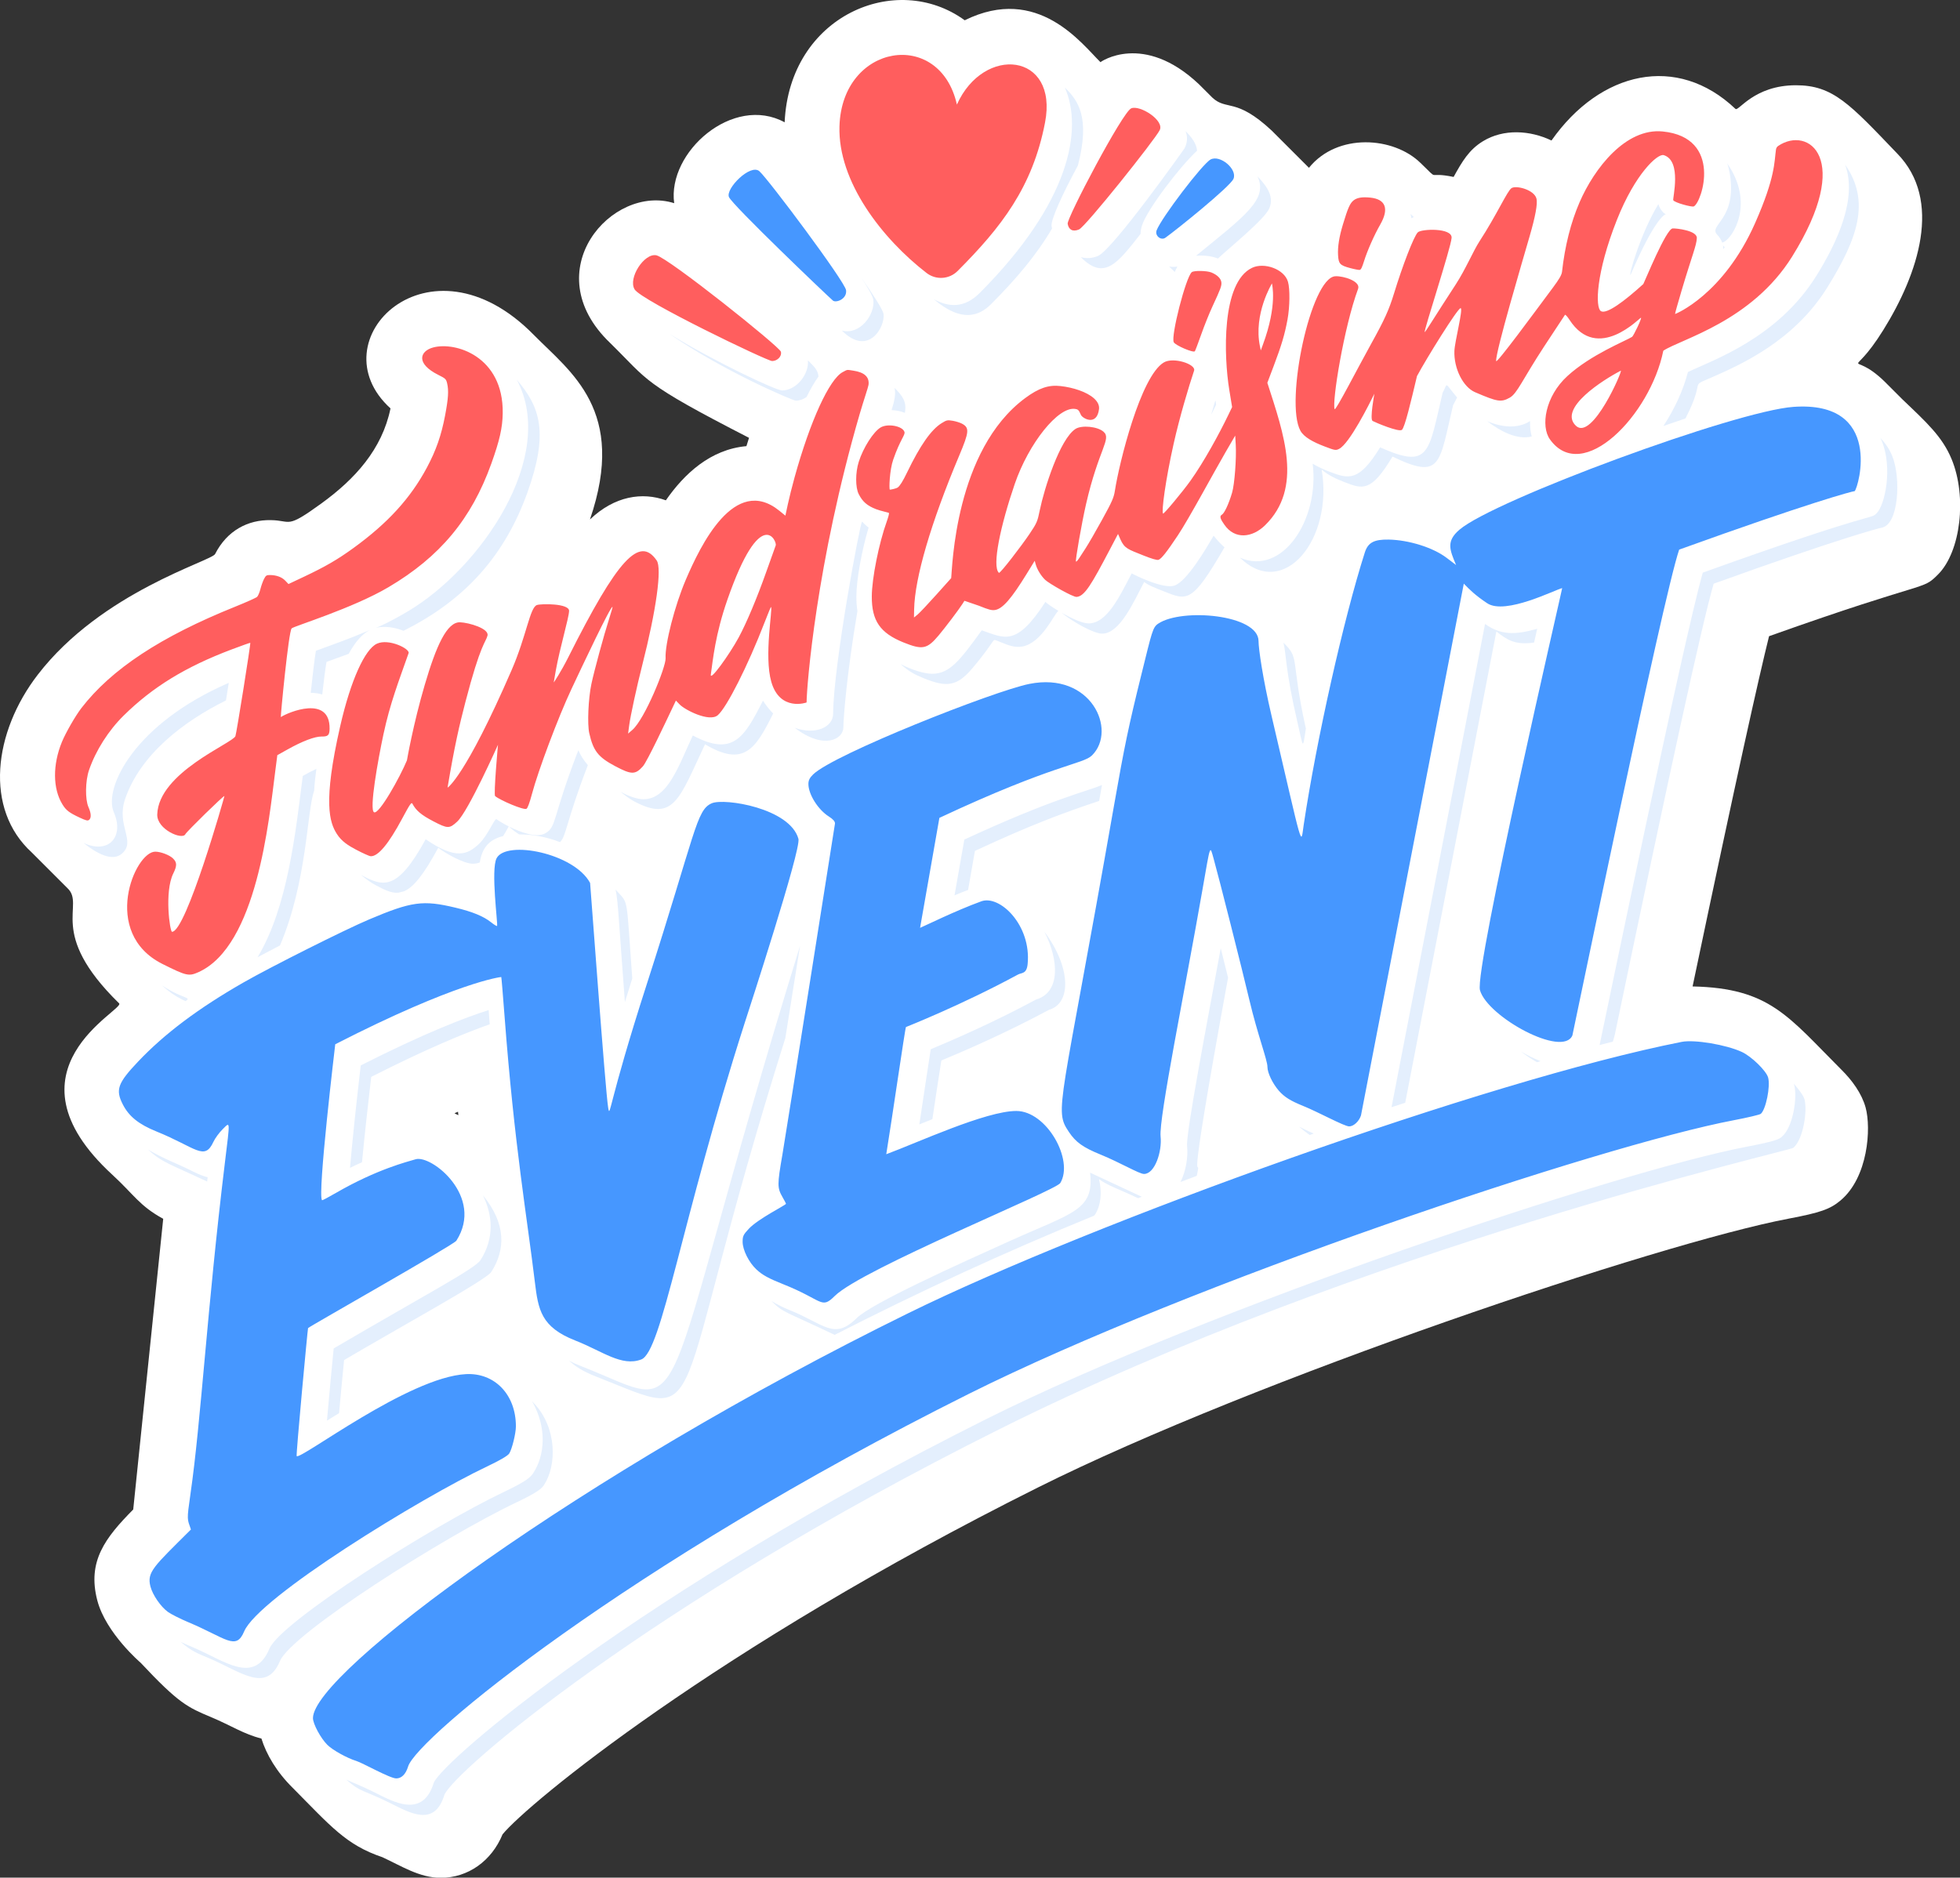
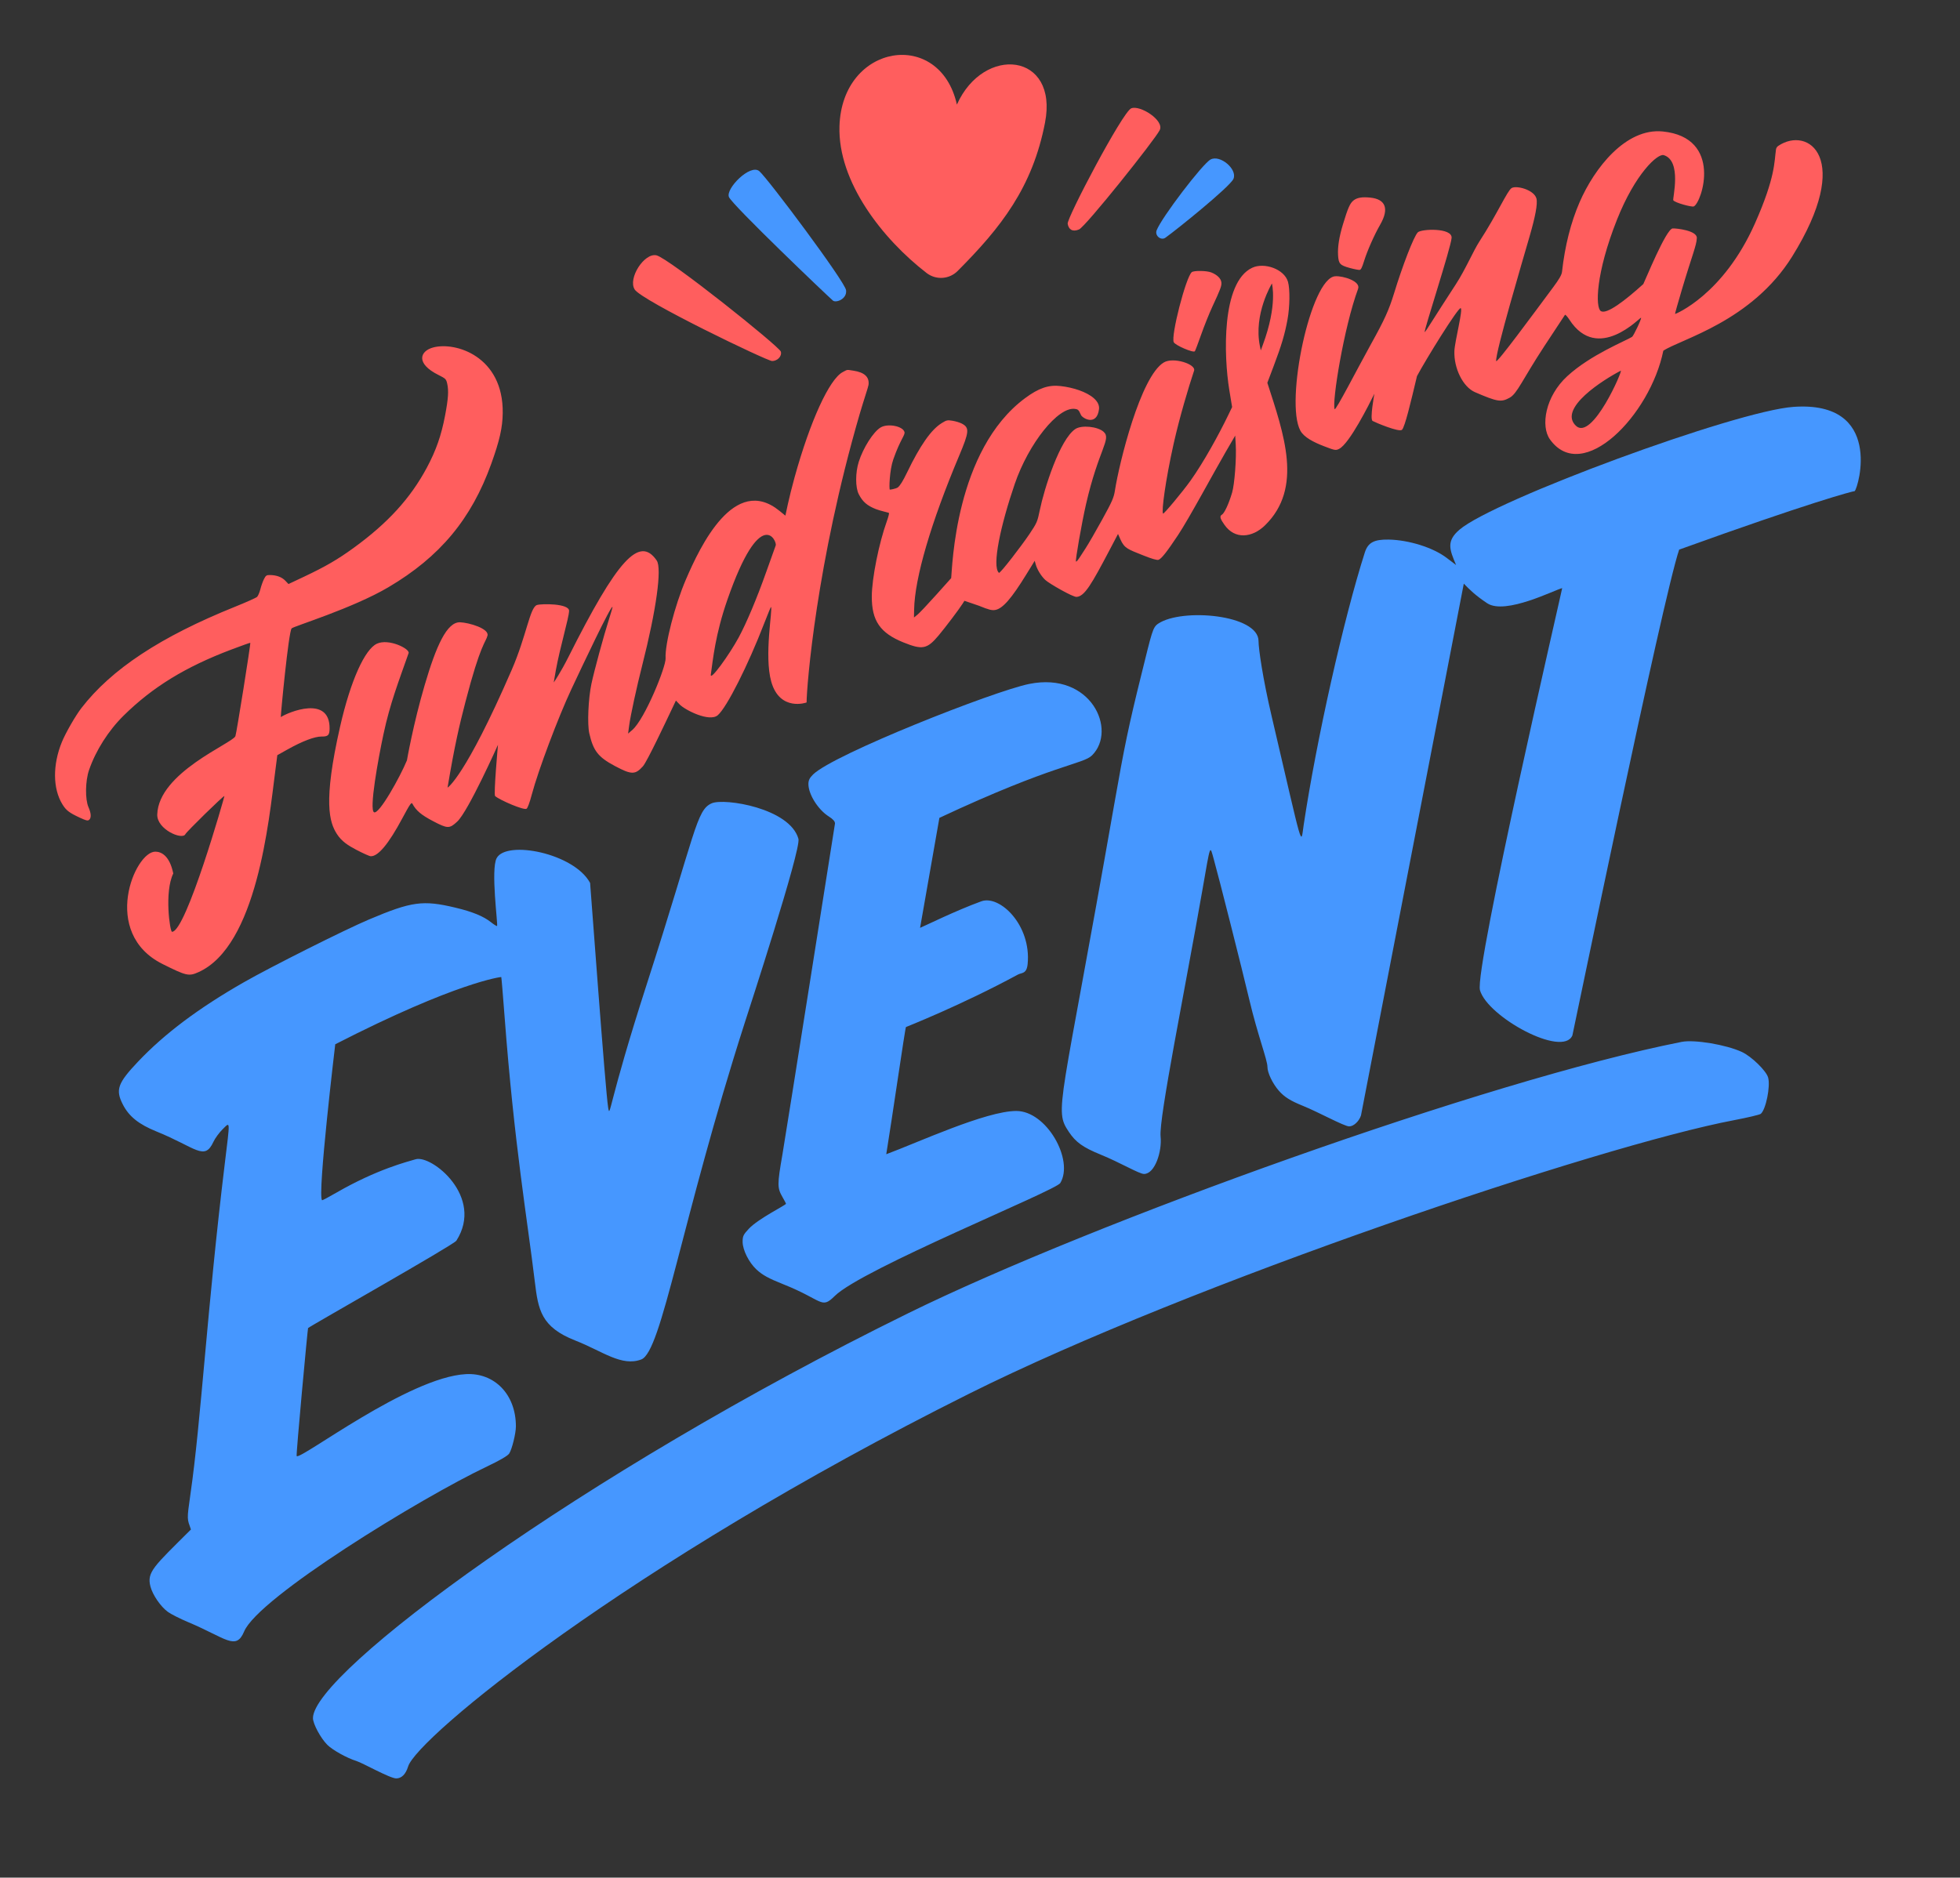
<svg xmlns="http://www.w3.org/2000/svg" height="453.9" preserveAspectRatio="xMidYMid meet" version="1.0" viewBox="0.0 0.0 473.7 453.9" width="473.7" zoomAndPan="magnify">
  <rect x="0.0" y="0.0" width="473.7" height="453.9" fill="#333333" stroke="none" />
  <defs>
    <clipPath id="a">
-       <path d="M 0 0 L 473.738 0 L 473.738 453.949 L 0 453.949 Z M 0 0" />
-     </clipPath>
+       </clipPath>
  </defs>
  <g>
    <g clip-path="url(#a)" id="change1_1">
-       <path d="M 471.668 110.984 C 469.414 105.547 465.652 102.148 459.781 96.543 C 459.781 96.543 455.391 92.156 455.477 92.238 C 446.992 83.977 447.031 92.848 455.168 79.773 C 463.605 66.215 469.586 48.402 458.504 37.09 C 447.047 25.137 443.031 20.609 434.051 20.609 C 423.887 20.609 420.168 27.012 419.438 26.328 C 405.312 12.91 386.754 17.199 374.969 33.965 C 369.801 31.492 363.398 31.078 358.395 34.148 C 355.047 36.199 353.41 38.98 351.312 42.773 C 344.414 41.348 348.215 44.066 343.32 39.398 C 336.805 33.012 323.215 32.062 316.352 40.566 C 316.301 40.523 307.379 31.59 307.34 31.555 C 298.668 23.473 296.492 26.832 293.016 23.609 L 289.785 20.383 C 276.34 7.652 265.918 14.984 265.973 15.035 C 261.504 10.672 250.852 -3.844 233.156 4.902 C 216.586 -7.168 190.773 3.816 189.637 29.566 C 177.141 22.762 161.246 36.801 162.938 49.117 C 147.941 44.391 129.266 65.523 147.473 82.918 C 156.934 92.203 154.859 92.398 181.027 105.844 C 180.82 106.508 180.609 107.148 180.398 107.852 C 171.68 108.629 165.359 114.57 160.926 120.949 C 155.266 118.898 148.555 119.875 142.582 125.578 C 151.617 99.191 137.879 89.98 128.973 80.922 C 103.688 55.191 76.32 82.348 94.379 98.73 C 92.332 108.656 85.777 115.828 77.637 121.73 C 69.031 127.973 70.516 125.805 65.477 125.738 C 59.887 125.617 54.863 128.281 51.984 133.934 C 51.117 135.652 24.617 143.008 9.156 163.07 C -1.598 177.012 -3.859 195.566 7.684 206.086 C 7.742 206.141 16.23 214.641 16.289 214.691 C 20.762 218.859 11.172 225.344 28.789 242.555 C 30.359 244.074 -0.535 258.543 27.148 283.984 C 32.367 288.781 33.703 291.508 39.445 294.637 C 39.441 294.691 32.203 364.852 32.199 364.906 C 25.445 371.75 21.035 377.418 23.523 386.914 C 25.598 394.816 34.027 401.996 33.977 401.945 C 43.238 411.832 45.344 412.727 51.121 415.152 C 55.914 417.164 58.965 419.242 63.18 420.277 C 64.383 424.156 66.898 428.422 70.766 432.223 C 79.961 441.496 83.633 445.996 92.402 448.961 C 96.898 451.02 101.348 453.949 106.523 453.949 C 113.125 453.949 118.82 449.879 121.465 443.43 C 127.656 435.93 172.672 398.668 250.801 359.613 C 303.312 333.363 401.059 300.527 432.293 294.598 C 439.957 293.145 442.301 292.32 444.816 290.211 C 451.469 284.656 452.285 272.789 450.879 267.703 C 449.949 264.352 447.656 261.184 445.039 258.594 C 432.121 245.676 427.727 238.867 409.07 238.465 C 419.82 187.211 425.07 163.777 427.551 153.797 C 466.762 139.82 464.344 142.922 468.391 138.871 C 473.879 133.383 475.441 120.09 471.668 110.984 Z M 110.781 269.59 C 109.699 268.984 109.508 269.301 110.695 268.754 C 110.723 269.031 110.754 269.316 110.781 269.59" fill="#fff" />
-     </g>
+       </g>
    <g id="change2_1">
-       <path d="M 149.965 191.402 C 151.996 192.512 153.969 193.207 155.52 193.207 C 161.52 193.207 164.102 184.828 167.445 177.797 C 177.109 182.93 179.824 178.402 184.395 169.375 C 185.16 170.578 185.996 171.609 186.863 172.488 C 182.602 181.055 179.82 185.52 170.395 179.93 C 164.203 192.98 162.922 198.867 153.27 193.723 C 152.27 193.188 151.125 192.355 149.965 191.402 Z M 152.809 236.543 C 151.336 216.586 151.961 218.59 149.199 215.516 C 149.051 215.348 148.91 215.199 148.766 215.035 C 149.41 217.762 149.613 223.871 151.027 242.246 C 151.648 240.27 152.238 238.375 152.809 236.543 Z M 227.508 256.363 C 232.465 254.32 242.91 249.828 253.516 244.121 C 259.203 242.477 258.605 233.41 252.398 225.227 C 255.898 231.941 256.363 239.895 250.422 241.617 C 240.242 247.113 230.078 251.516 224.945 253.645 C 224.379 257.18 223.199 265.148 222.191 271.812 C 223.289 271.371 224.336 270.953 225.344 270.551 C 226.047 265.879 227.051 259.156 227.508 256.363 Z M 215.48 99.141 C 216.863 99.207 217.859 99.445 218.684 99.82 C 219.215 97.148 218.113 95.688 216.199 93.766 C 216.52 95.195 216.223 96.797 215.48 99.141 Z M 192.332 96.859 C 193.227 96.859 194.109 96.555 194.926 95.984 C 195.82 94.148 196.781 92.473 197.812 91.031 C 197.734 89.598 196.742 88.605 195.965 87.82 C 195.73 87.582 195.488 87.344 195.254 87.102 C 195.574 90.453 192.477 94.387 189 94.387 C 187.586 94.387 172.949 87.582 161.703 80.652 C 174.77 89.707 191.668 96.859 192.332 96.859 Z M 369.785 101.789 C 366.852 103.711 362.902 103.324 359.414 101.801 C 362.773 104.371 366.715 106.379 370.199 105.516 C 369.906 104.48 369.75 103.27 369.785 101.789 Z M 283.785 141.582 C 281.117 142.422 274.297 139.07 273.512 138.609 C 270.598 144.137 267.586 150.703 263.074 150.703 C 261.602 150.703 258.914 149.461 256.605 148.148 C 259.098 150.211 264.273 153.18 266.363 153.18 C 270.621 153.18 273.891 145.703 276.523 140.695 C 277.727 141.605 279.344 142.172 281.211 142.926 C 286.965 145.238 288.094 145.883 295.941 132.312 C 295.059 131.523 294.18 130.598 293.309 129.496 C 291.676 132.309 286.875 140.613 283.785 141.582 Z M 292.711 100.285 C 293.465 98.777 293.059 99.625 293.91 97.852 C 293.699 96.559 294 95.848 292.711 100.285 Z M 252.656 145.504 C 245.582 156.484 242.73 154.23 237.273 152.371 C 231.844 159.895 229.441 162.879 225.258 162.879 C 223.484 162.879 220.441 161.996 217.652 160.539 C 219.594 162.258 220.965 163.035 223.293 163.977 C 228.766 166.191 231.281 165.984 235.055 161.492 C 241.52 153.816 239.352 154.371 241.527 155.109 C 243.715 156 245.273 156.641 247.145 156.281 C 251.844 155.371 254.809 148.348 255.793 147.672 C 254.348 146.805 253.148 145.969 252.656 145.504 Z M 315.609 176.129 C 311.816 159.055 314.277 159.312 310.184 155.359 C 310.848 157.777 310.594 161.875 313.629 174.863 C 315.008 180.766 314.801 181.488 315.609 176.129 Z M 333.551 108.145 C 328.445 116.488 325.98 115.82 321.363 114.051 C 320.047 113.543 318.586 112.914 317.254 112.094 C 318.934 125.777 309.809 139.316 299.672 134.801 C 299.77 134.898 299.828 134.957 299.828 134.957 C 310.309 144.996 322.27 130.344 319.426 113.512 C 321.016 114.918 323.152 115.867 325.004 116.578 C 329.297 118.227 331.379 119.055 336.539 110.379 C 348.398 116.078 347.797 112.238 351.184 97.973 C 351.66 97.094 351.949 96.477 352.164 96.094 C 348.93 92.309 350.039 92.438 348.66 94.949 C 345.215 109.477 345.609 113.527 333.551 108.145 Z M 286.301 35.828 C 286.191 36.043 268.953 60.34 265.379 61.867 C 264.039 62.438 262.605 62.555 261.207 62.152 C 266.879 67.895 270.055 63.695 275.66 56.535 C 275.664 55.934 275.762 55.285 275.98 54.582 C 277.184 50.66 285.266 40.148 289.309 36.438 C 289.168 34.711 288.012 33.184 286.547 31.711 C 287.02 33 287.035 34.367 286.301 35.828 Z M 208.348 126.09 C 207.914 126.09 201.422 160.781 201.355 172.523 C 201.355 175.879 196.918 177.723 192.07 175.934 C 199.199 181.395 203.828 178.648 203.828 175.852 C 203.84 173.574 204.645 162.949 207.227 147.723 C 207.059 146.68 206.969 145.516 206.973 144.176 C 206.984 140.117 208.27 133.094 209.926 127.531 C 208.953 126.793 209.016 126.715 208.348 126.09 Z M 39.133 238.203 C 40.844 239.754 42.238 240.738 44.031 241.633 C 44.352 241.793 44.617 241.914 44.84 242.02 C 46.422 240.949 44.332 241.629 39.133 238.203 Z M 20.184 203.77 C 23.504 206.43 27.137 208.289 29.391 206.422 C 33.062 203.363 27.988 199.688 30.254 193.105 C 33.949 182.371 44.348 174.398 54.609 169.328 C 54.832 167.953 55.066 166.504 55.293 165.074 C 32.395 175 25.047 190.484 27.484 196.305 C 30.094 202.219 26.328 206.609 20.184 203.77 Z M 438.996 66.66 C 429.574 81.801 413.895 87.062 407.945 89.938 C 406.805 94.359 404.695 98.918 402.012 102.984 C 403.77 102.391 405.555 101.773 407.352 101.156 C 412.492 91.148 407.914 93.77 413.75 91.207 C 420.664 88.164 433.531 82.496 441.598 69.539 C 448.953 57.719 452.152 48.68 445.93 39.801 C 448.934 47.93 444.09 58.477 438.996 66.66 Z M 50.184 284.582 C 48.73 284.258 47.238 283.512 45.359 282.566 C 43.258 281.508 39.504 280.109 35.758 277.898 C 39.254 281.078 40.871 281.301 50.066 285.633 C 50.121 285.121 50.16 284.762 50.184 284.582 Z M 282.555 64.43 C 283.074 64.945 283.551 65.402 283.926 65.746 C 284.141 65.27 284.352 64.816 284.555 64.438 C 283.785 64.559 283.129 64.535 282.555 64.43 Z M 230.691 216.449 C 231.887 215.945 232.965 215.508 233.969 215.141 L 235.625 205.699 C 249.301 199.344 256.812 196.578 265.645 193.617 C 265.871 192.355 266.098 191.074 266.332 189.766 C 262.309 191.457 254.469 193.035 233.062 202.961 Z M 118.094 244.176 C 112.473 245.969 102.629 249.73 87.184 257.555 C 86.023 267.492 85.125 276.141 84.59 282.328 C 85.609 281.824 86.562 281.379 87.492 280.961 C 88.039 275.238 88.793 268.191 89.715 260.328 C 103.168 253.496 112.41 249.715 118.359 247.617 C 118.273 246.496 118.184 245.355 118.094 244.176 Z M 125.551 201.711 C 128.754 201.711 132.098 202.309 135.34 203.578 C 136.855 202.211 136.762 198.801 142.074 184.969 C 141.059 183.758 140.246 182.523 139.777 181.355 C 133.348 197.98 134.609 199.789 131.816 201.426 C 129.715 202.656 125.773 201.195 123 199.801 C 123.93 200.672 124.781 201.285 125.484 201.711 C 125.508 201.711 125.527 201.711 125.551 201.711 Z M 83.164 328.785 C 96.402 320.973 117.527 309.395 118.734 307.496 C 122.168 302.117 122.371 295.836 116.711 288.957 C 119.051 293.699 119.555 299.262 116.129 304.625 C 114.812 306.695 102.75 313.02 80.645 325.973 C 80.301 329.34 79.594 336.91 79.016 343.441 C 80.016 342.812 80.984 342.211 81.945 341.617 C 82.43 336.293 82.918 331.145 83.164 328.785 Z M 341.105 52.754 C 341.289 52.652 341.488 52.566 341.691 52.48 C 341.516 52.305 341.367 52.156 341.344 52.137 C 341.188 51.992 341.047 51.855 340.898 51.715 C 341 52.059 341.07 52.406 341.105 52.754 Z M 289.078 61.82 C 290.953 61.703 292.754 61.859 294.363 62.5 C 296.711 60.223 305.637 53.07 306.777 50.359 C 307.891 47.711 306.523 45.352 303.914 42.633 C 306.535 48.176 300.961 52.121 289.078 61.82 Z M 418.055 41.949 C 419.91 53.09 412.789 54.41 415.004 56.719 C 415.574 57.316 415.977 57.953 416.223 58.656 C 416.324 58.629 416.441 58.59 416.578 58.531 C 418.812 57.508 424.16 49.141 417.438 39.508 C 417.723 40.305 417.914 41.109 418.055 41.949 Z M 211.062 72.457 C 211.539 76.035 207.816 81.082 203.469 79.914 C 209.867 86.332 213.961 79.023 213.539 75.902 C 213.414 74.961 211.246 71.516 208.133 67.074 C 209.824 69.645 210.949 71.613 211.062 72.457 Z M 236.777 70.824 C 233.047 74.57 229.281 74.289 225.684 72.328 C 229.602 75.633 234.707 78.359 239.504 73.547 C 245.547 67.484 250.48 61.703 254.273 55.215 C 254.23 55.047 254.176 54.887 254.148 54.703 C 253.902 53.145 256.883 46.715 260.508 40.02 C 263.523 28.426 260.613 24.32 257.359 21.172 C 261.781 31.254 258.633 48.914 236.777 70.824 Z M 433.52 261.938 C 433.547 262.02 433.586 262.102 433.609 262.184 C 434.469 265.281 433.344 272.547 430.629 274.812 C 430.012 275.332 429.422 275.824 422.441 277.152 C 390.723 283.172 291.605 316.441 238.461 343.004 C 154.648 384.902 107.34 425.348 104.852 430.922 C 102.184 439.73 95.02 435.535 90.496 433.285 C 87.082 431.586 85.242 430.949 83.699 430.219 C 87.273 433.383 87.594 432.555 94.215 435.848 C 99.133 438.293 105.02 441.73 107.391 433.926 C 109.461 428.508 155.91 388.305 241.41 345.566 C 329.438 301.566 432.551 278.207 433.41 277.484 C 435.812 275.48 436.879 268.508 436.113 265.746 C 435.883 264.922 434.883 263.527 433.52 261.938 Z M 394.094 66.414 C 399.863 52.988 402.293 51.836 402.629 51.762 C 402.488 51.754 401.988 51.602 401.227 50.359 C 401.016 50.012 400.891 49.676 400.805 49.34 C 396.543 56.277 393.469 66.977 394.094 66.414 Z M 98.48 147.844 C 94.023 150.477 91.691 151.465 90.84 151.77 C 91.793 151.543 94.398 151.199 97.5 152.496 C 113.102 144.746 122.262 133.555 127.461 119.078 C 132.602 104.77 130.633 98.453 124.906 91.805 C 134.758 110.289 116.223 137.367 98.48 147.844 Z M 457.316 110.23 C 456.668 108.66 455.879 107.438 454.453 105.848 C 454.562 106.082 454.676 106.312 454.781 106.566 C 457.484 113.102 455.562 122.059 453.57 124.055 C 451.895 125.727 454.48 122.98 411.535 138.434 C 406.738 155.27 387.984 246.141 386.598 252.637 C 387.688 252.355 388.754 252.078 389.797 251.805 C 389.91 251.375 390.145 250.754 390.32 249.902 C 403.449 186.898 411.461 150.344 414.164 141.105 C 445.34 129.879 454.047 127.73 454.645 127.59 C 458.961 127.027 459.461 115.402 457.316 110.23 Z M 131.492 358.969 C 134.59 354.223 134.633 345.164 129.066 339.246 C 128.906 339.07 128.75 338.91 128.59 338.738 C 132.301 345.273 131.625 351.902 128.883 356.105 C 128.27 357.047 127.324 358.035 121.969 360.578 C 104.195 369.023 67.812 392.109 65.129 398.531 C 61.406 407.438 54.145 401.383 46.746 398.281 C 45.484 397.75 44.492 397.316 43.637 396.891 C 46.398 399.27 47.984 399.801 50.414 400.816 C 58.188 404.082 64.344 409.484 67.668 401.531 C 70.41 394.965 107.055 371.629 124.934 363.133 C 130.078 360.691 130.973 359.766 131.492 358.969 Z M 416.418 59.34 C 416.473 59.629 416.504 59.934 416.5 60.254 C 416.609 60.09 416.711 59.91 416.82 59.742 C 416.668 59.586 416.531 59.449 416.418 59.34 Z M 76.344 157.316 C 75.992 159.488 75.508 163.629 75.098 167.488 C 76.168 167.492 77.09 167.645 77.883 167.883 C 78.246 164.648 78.629 161.594 78.91 160.012 C 79.344 159.852 82.262 158.797 84.277 158.059 C 85.75 155.367 87.445 153.273 89.383 152.316 C 84.43 154.43 80.117 155.941 76.344 157.316 Z M 371.453 256.777 C 371.738 256.699 372.023 256.613 372.309 256.531 C 370.492 255.781 368.961 255.012 367.586 254.203 C 368.754 255.102 370.016 255.941 371.453 256.777 Z M 189.805 250.938 C 190.812 244.664 191.988 237.301 193.359 228.625 C 156.582 347.934 168.867 341.379 140.387 330.23 C 139.277 329.793 138.348 329.371 137.523 328.941 C 139.191 330.426 140.895 331.527 144.035 332.762 C 172.746 344.012 160.152 345.219 189.805 250.938 Z M 87.254 211.516 C 88.461 212.516 89.656 213.383 90.715 213.945 C 92.816 215.055 94.516 215.945 96.234 215.809 C 96.695 215.691 97.148 215.582 97.59 215.484 C 99.848 214.559 102.324 211.605 105.922 204.938 C 107.484 206.172 112.004 208.797 114.262 208.797 C 115.027 208.797 115.57 208.652 115.957 208.484 C 116.484 205.219 117.992 202.988 121.598 202.117 C 121.93 201.59 122.387 200.836 122.953 199.777 C 121.5 199.043 120.371 198.332 120.016 198.047 C 119.555 197.676 117.93 201.992 115.723 204.043 C 113.008 206.559 110.266 207.961 102.879 202.883 C 95.918 215.672 92.512 214.289 87.254 211.516 Z M 75.926 191.156 C 76.02 189.426 76.215 187.652 76.469 185.852 C 75.047 186.523 74.242 186.984 73.172 187.586 C 71.469 200.965 69.562 219.293 62.254 231.402 C 64.145 230.406 65.941 229.457 67.668 228.555 C 74.277 213.016 74.125 196.223 75.926 191.156 Z M 264.727 293.5 C 266.09 291.246 266.367 288.238 265.609 285.059 C 268.094 286.809 270.039 287.258 275.051 289.656 C 275.352 289.543 275.648 289.422 275.949 289.309 C 275.895 289.281 263.508 283.508 263.457 283.48 C 264.477 292.582 259.348 293.102 244.113 299.973 C 231.605 305.613 210.672 315.055 207.047 318.641 C 201.543 324.102 199.176 320.02 190.668 316.637 C 189.297 316.09 187.855 315.363 186.438 314.508 C 189.449 317.488 189.352 316.777 201.719 322.699 C 221.582 312.547 242.727 302.723 264.402 293.898 C 264.535 293.762 264.648 293.629 264.727 293.5 Z M 361.648 152.66 C 364.332 154.723 366.082 155.973 370.762 155.336 C 371.012 154.234 371.258 153.133 371.516 152.008 C 366.316 153.457 362.844 153.633 358.91 150.836 C 354.629 173.082 340.434 246.453 336.309 267.664 C 337.414 267.301 338.516 266.941 339.617 266.582 C 344.633 240.703 357.938 171.91 361.648 152.66 Z M 313.965 272.355 C 314.906 273.164 315.789 273.871 316.535 274.383 C 316.859 274.27 317.184 274.152 317.504 274.039 C 316.203 273.457 315.035 272.906 313.965 272.355 Z M 289.242 284.258 C 290.855 276.598 285.539 297.957 296.805 236.344 C 296.254 234.125 295.672 231.77 295.031 229.23 C 291.824 246.812 286.629 273.688 286.895 277.039 C 287.164 279.594 286.664 283.016 285.309 285.73 C 286.613 285.238 287.934 284.746 289.242 284.258" fill="#e4effd" />
-     </g>
+       </g>
    <g id="change3_1">
      <path d="M 279.539 55.676 C 280.754 52.555 290.602 39.637 292.57 38.562 C 294.84 37.328 299.098 40.875 298.113 43.227 C 297.32 45.109 284.344 55.559 281.664 57.465 C 280.59 58.234 279.039 56.965 279.539 55.676 Z M 201.32 72.68 C 202.105 73.277 204.762 72.262 204.48 70.152 C 204.195 68.047 185.699 43.309 183.531 41.395 C 181.367 39.484 175.285 45.637 176.18 47.645 C 177.07 49.648 199.766 71.332 201.32 72.68 Z M 433.488 98.355 C 419.496 99.324 361.039 120.906 352.727 128.051 C 349.504 130.824 350.32 132.828 351.914 136.594 L 349.582 134.824 C 346.32 132.355 340.449 130.52 335.578 130.441 C 332.062 130.387 330.621 131.172 329.859 133.547 C 324.746 149.535 318.184 178.773 315.082 199.406 C 314.328 204.43 315.133 206.449 307.309 173.023 C 305.211 164.059 304.168 156.859 304.168 154.977 C 304.168 148.555 285.645 146.938 279.938 150.75 C 278.57 151.66 278.434 152.66 275.859 163.043 C 272.824 175.273 271.738 180.465 269.281 194.5 C 256.289 268.637 254.66 268.145 258.34 273.648 C 259.996 276.129 261.742 277.375 265.969 279.102 C 270.828 281.086 275.324 283.797 276.488 283.797 C 279.121 283.797 280.879 278.363 280.496 274.73 C 280.043 270.391 286.371 239.348 290.574 215.301 C 292.613 203.633 292.379 204.277 293.344 207.691 C 294.5 211.785 300.234 234.445 301.941 241.684 C 303.973 250.285 306.32 256.234 306.32 257.922 C 306.32 259.348 307.566 261.945 309.074 263.672 C 310.414 265.195 311.867 266.109 314.945 267.352 C 318.539 268.797 324.887 272.297 326.074 272.297 C 327.148 272.297 328.465 271.078 328.926 269.656 C 328.938 269.629 353.77 141.121 353.777 141.09 C 355.145 142.516 356.617 143.961 359.426 145.828 C 363.844 148.766 375.98 142.48 377.555 142.176 C 377.629 142.16 356.262 234.406 357.688 239.387 C 359.539 245.848 377.684 255.738 380.02 250.312 C 380.125 250.066 401.789 144.734 405.828 132.867 C 437.379 121.477 447.766 118.734 448.246 118.727 C 449.18 117.797 455.199 96.848 433.488 98.355 Z M 263.941 182.59 C 270.047 176.484 263.711 162.316 248.742 165.336 C 240.203 167.059 201.414 182.363 196.492 187.238 C 195.664 188.059 195.379 188.648 195.379 189.527 C 195.379 192.023 197.711 195.738 200.316 197.383 C 201.328 198.023 201.805 198.559 201.805 199.066 C 201.805 199.094 189.844 274.828 189.105 279.062 C 187.828 286.434 187.828 287.145 189.148 289.445 C 189.598 290.223 189.965 290.926 189.965 291 C 189.965 291.309 183.273 294.594 180.984 297.039 C 179.652 298.461 179.48 298.824 179.48 300.203 C 179.48 302.164 180.996 305.195 182.828 306.895 C 184.27 308.234 185.738 309.039 189.355 310.48 C 198.961 314.305 198.422 316.59 201.734 313.305 C 208.348 306.75 255.133 287.844 256.25 285.996 C 259.605 280.453 252.965 268.57 245.621 268.57 C 238.281 268.57 221.68 276.258 214.195 279.027 C 215.562 270.668 218.758 248.484 218.953 248.281 C 218.984 248.254 232.312 243.02 246.02 235.594 C 246.926 235.105 248.121 235.496 248.363 233.059 C 249.289 223.629 241.609 216.27 237.164 217.887 C 230.883 220.172 223.445 223.867 222.367 224.301 L 227.035 197.715 C 254.906 184.645 261.742 184.789 263.941 182.59 Z M 123.07 351.379 C 123.738 350.355 124.684 346.508 124.684 344.816 C 124.684 337.043 119.473 331.828 112.633 332.184 C 98.738 332.898 72.652 352.957 71.699 352.004 C 71.504 351.809 74.359 321.16 74.453 321.055 C 74.844 320.617 109.641 300.961 110.297 299.93 C 117.098 289.273 104.254 279.105 100.445 280.246 C 98.492 280.836 91.16 282.621 81.219 288.363 C 79.426 289.398 77.891 290.211 77.836 290.156 C 76.656 288.977 81.023 252.477 81.023 252.445 C 110.469 237.363 121.121 236.16 121.148 236.188 C 121.195 236.234 121.555 240.535 121.949 245.742 C 124.297 276.762 127.438 294.699 129.258 309.84 C 130.078 316.637 130.742 320.809 139.059 324.07 C 145.629 326.645 150.234 330.445 154.992 328.637 C 159.938 326.75 164.621 295.203 179.988 247.266 C 180.77 244.824 193.672 205.301 192.969 202.785 C 190.891 195.355 175.09 192.883 172.039 194.18 C 168.254 195.789 168.211 201.016 156.301 237.965 C 146.91 267.098 147.484 270.688 146.98 267.73 C 146.316 263.855 142.66 213.527 142.617 213.441 C 138.746 206.246 122.395 203.039 120.031 207.453 C 118.562 210.203 120.387 223.594 120.133 223.844 C 120.051 223.926 119.406 223.535 118.695 222.965 C 116.883 221.512 114.199 220.406 110.105 219.43 C 102.203 217.539 99.52 217.906 89.168 222.285 C 83.312 224.762 65.457 233.723 58.895 237.48 C 47.969 243.73 39.766 249.887 33.371 256.637 C 28.438 261.844 27.867 263.438 29.68 266.984 C 31.156 269.883 33.527 271.789 37.789 273.516 C 47.375 277.398 49.406 280.766 51.586 276.016 C 51.973 275.172 52.996 273.781 53.82 272.973 C 55.676 271.156 55.637 270.535 54.34 281.191 C 50.02 316.691 48.594 343.445 46.035 361.152 C 45.098 367.645 45.242 367.105 46.145 369.746 C 37.168 378.691 35.441 380.016 36.363 383.543 C 36.898 385.574 38.824 388.383 40.562 389.656 C 41.301 390.199 43.539 391.328 45.5 392.152 C 54.594 395.969 57.023 399.137 59 394.402 C 62.438 386.18 101.621 362.152 117.684 354.523 C 120.828 353.027 122.711 351.93 123.07 351.379 Z M 420.984 254.305 C 417.199 252.547 409.527 251.262 406.441 251.867 C 359.387 261.152 264.156 295.516 219.562 317.434 C 139.898 356.586 75.637 404.477 75.637 415.34 C 75.637 416.742 77.5 420.199 79.121 421.816 C 80.391 423.078 83.891 425.02 86.125 425.703 C 87.602 426.152 94.234 429.918 95.766 429.918 C 97.055 429.918 98.066 428.902 98.633 427.043 C 100.715 420.195 151.102 378.473 234.105 336.98 C 287.91 310.09 386.746 276.934 419.059 270.801 C 422.371 270.172 425.289 269.48 425.551 269.262 C 426.781 268.234 427.918 262.621 427.328 260.492 C 426.875 258.855 423.32 255.391 420.984 254.305" fill="#4697ff" />
    </g>
    <g id="change4_1">
-       <path d="M 258.039 54.09 C 257.824 52.711 271.301 27.066 273.398 26.191 C 275.492 25.316 281.473 29.098 280.281 31.465 C 279.094 33.832 262.371 54.793 260.789 55.465 C 259.215 56.141 258.258 55.473 258.039 54.09 Z M 186.605 87.277 C 187.801 87.277 188.996 86.227 188.73 85.027 C 188.465 83.832 161.555 62.336 158.633 61.719 C 155.715 61.098 151.715 67.266 153.383 69.969 C 155.051 72.672 185.406 87.277 186.605 87.277 Z M 202.887 30.504 C 203.508 10.504 227.156 6.805 231.266 25.281 C 237.738 10.812 255.828 12.715 252.57 29.617 C 249.555 45.293 241.938 54.988 231.449 65.504 C 229.422 67.535 226.211 67.75 223.938 65.992 C 213.285 57.762 202.465 43.953 202.887 30.504 Z M 314.289 104.129 C 310.477 97.199 316.777 67.121 322.723 66.781 C 324.68 66.672 328.898 67.996 328.23 69.816 C 324.777 79.18 321.887 97.207 322.559 98.91 C 322.773 99.453 328.219 88.816 331.367 83.148 C 334.605 77.32 335.691 74.922 336.914 70.934 C 338.934 64.328 341.664 57.18 342.66 56.168 C 343.504 55.316 351.02 55.016 350.828 57.512 C 350.637 60.008 344.047 80.039 344.328 80.293 C 344.375 80.336 345.16 79.172 346.086 77.688 C 347.012 76.211 349.605 72.176 351.879 68.68 C 354.152 65.184 356.109 60.59 357.539 58.387 C 361.844 51.77 364.297 46.098 365.332 45.465 C 366.492 44.754 370.789 45.887 371.336 48 C 371.668 49.281 371.023 52.477 369.695 57.082 C 367.922 63.234 361.461 84.992 361.59 87.277 C 361.637 88.07 370.543 75.945 375.297 69.551 C 376.84 67.477 377.426 66.461 377.512 65.715 C 378.215 59.426 379.633 53.809 381.75 48.91 C 385.32 40.648 392.93 30.895 401.844 31.781 C 416.492 33.242 411.309 49.008 409.359 49.902 C 408.895 50.117 404.766 49.004 404.406 48.414 C 404.176 48.039 406.574 38.883 402.105 37.504 C 400.629 37.051 395.207 41.988 390.789 53.129 C 385.66 66.059 385.527 74.395 386.918 75.219 C 388.309 76.047 392.691 72.723 397.164 68.664 C 397.539 67.996 402.664 55.312 404.262 55.219 C 405.078 55.172 410.176 55.711 410.098 57.547 C 410.016 59.387 408.996 61.551 406.41 70.254 C 405.496 73.324 404.789 75.867 404.832 75.906 C 404.871 75.945 416.48 71.32 424.164 53.965 C 429.133 42.742 428.793 39.09 429.227 36.133 C 429.277 35.781 429.473 35.473 429.766 35.273 C 437.023 30.383 447.953 38.195 433.141 62.004 C 423.355 77.73 406.273 81.953 401.996 84.785 C 398.844 100.348 382.473 117.223 374.598 106.219 C 372.316 103.035 373.441 95.832 378.801 90.922 C 384.461 85.73 392.938 82.398 394.445 81.434 C 394.805 81.203 396.812 76.988 396.609 76.809 C 396.414 76.637 386.141 87.828 379.309 77.297 C 378.812 76.531 378.32 75.992 378.227 76.113 C 378.129 76.238 375.906 79.613 373.273 83.633 C 367.883 91.863 366.699 95.117 364.879 96.133 C 362.805 97.289 361.941 97.156 356.48 94.805 C 353.594 93.559 351.344 89.055 351.504 84.836 C 351.594 82.527 353.672 74.609 353.012 74.496 C 352.352 74.383 344.699 86.727 342.461 90.922 C 340.977 97.176 339.535 103.27 338.828 103.906 C 338.121 104.539 332.457 102.156 331.734 101.762 C 331.016 101.367 332.16 95.23 332.164 95.18 C 330.945 97.664 326.137 107.281 323.625 108.52 C 322.816 108.918 322.637 108.887 320.012 107.879 C 317.473 106.906 315.164 105.719 314.289 104.129 Z M 391.711 89.617 C 387.59 91.746 376.43 98.746 380.887 102.941 C 384.836 106.66 392.328 89.297 391.711 89.617 Z M 326.312 64.805 C 327.363 65.09 328.395 65.285 328.621 65.246 C 328.93 65.195 329.191 64.66 329.676 63.105 C 330.445 60.625 332.145 56.785 333.574 54.297 C 335.773 50.461 334.902 48.133 331.133 47.766 C 329.191 47.574 327.984 47.777 327.145 48.438 C 326.277 49.113 325.766 50.27 324.559 54.27 C 323.656 57.262 323.273 59.664 323.387 61.668 C 323.508 63.785 323.836 64.137 326.312 64.805 Z M 292.754 65.863 C 291.637 65.414 288.516 65.375 288.023 65.801 C 286.59 67.047 282.945 81.23 283.676 82.727 C 284.051 83.488 288.441 85.371 288.777 84.91 C 288.887 84.766 289.578 82.938 290.316 80.844 C 291.055 78.75 292.262 75.738 293 74.148 C 295.012 69.82 295.266 69.129 295.188 68.27 C 295.098 67.34 294.188 66.438 292.754 65.863 Z M 247.777 96.23 C 251.055 93.805 253.445 92.992 256.328 93.328 C 257.902 93.508 259.449 93.859 260.82 94.344 C 263.746 95.375 265.848 97.016 265.613 98.91 C 265.086 103.121 261.586 101.137 261.238 100.289 C 260.703 98.992 260.43 98.945 259.84 98.855 C 255.758 98.219 248.613 107.184 245.246 116.996 C 241.84 126.93 239.68 136.895 241.422 138.477 C 241.695 138.723 246.887 131.949 248.797 129.109 C 250.594 126.43 250.734 126.109 251.285 123.402 C 252.363 118.121 256.145 106.188 259.906 103.703 C 261.387 102.723 265.262 103.078 266.723 104.383 C 268.68 106.129 265.527 108.562 262.473 121.898 C 261.43 126.465 259.836 135.551 260.047 135.738 C 260.27 135.938 261.258 134.25 262.371 132.543 C 263.039 131.527 264.828 128.426 266.363 125.637 C 268.801 121.203 269.188 120.324 269.461 118.57 C 270.484 111.969 275.645 90.984 281.273 87.621 C 283.59 86.238 289.109 88.051 288.59 89.605 C 287.281 93.52 285.102 100.797 283.652 107.262 C 281.691 116.02 280.66 123.773 281.094 124.16 C 281.277 124.324 285.797 118.906 287.727 116.199 C 290.992 111.621 294.668 104.863 296.828 100.383 L 297.781 98.406 L 297.102 94.277 C 295.777 86.191 295.137 68.281 302.617 64.738 C 305.527 63.359 310.387 65.031 311.281 68.113 C 311.789 69.863 311.734 74.191 311.164 77.27 C 310.508 80.836 309.719 83.484 307.836 88.465 L 306.297 92.539 C 310.285 104.926 315.008 117.941 305.723 127.004 C 302.664 129.988 298.438 130.516 295.898 126.824 C 295.125 125.699 294.574 124.824 295.305 124.426 C 295.914 124.09 296.984 121.785 297.777 119.098 C 298.375 117.086 298.852 110.773 298.66 107.496 L 298.531 105.301 L 296.23 109.254 C 293.336 114.227 287.445 125.234 284.691 129.387 C 282.004 133.434 280.672 135.117 279.98 135.336 C 279.613 135.453 278.297 135.066 276.262 134.246 C 272.711 132.809 271.77 132.629 270.777 130.371 L 270.207 129.078 L 268.211 132.879 C 263.797 141.266 262.125 144.184 260.184 144.297 C 259.258 144.348 253.512 141.039 252.617 140.191 C 251.617 139.238 250.66 137.68 250.312 136.426 L 250.074 135.566 L 248.113 138.754 C 244.484 144.656 242.367 147.098 240.578 147.445 C 239.734 147.605 239.023 147.426 236.586 146.434 L 233.09 145.238 L 232.598 146.012 C 231.715 147.395 228.453 151.703 226.84 153.625 C 224.062 156.93 222.934 157.152 218.348 155.301 C 212.703 153.016 210.68 150.07 210.699 144.188 C 210.715 139.832 212.41 131.344 214.34 125.988 C 214.688 125.012 214.922 124.113 214.852 124.012 C 214.777 123.902 212.805 123.512 211.719 123.086 C 209.578 122.25 208.484 121.301 207.543 119.457 C 206.715 117.836 206.715 114.258 207.547 111.641 C 208.621 108.238 211.09 104.367 212.844 103.328 C 214.562 102.316 218.145 102.988 218.59 104.41 C 218.828 105.172 217.613 106.117 215.883 111.094 C 214.988 113.66 214.844 118.176 215.055 118.363 C 215.102 118.406 216.543 118.148 216.977 117.836 C 217.508 117.445 218.234 116.277 219.23 114.207 C 222.367 107.695 225.039 103.875 227.562 102.305 C 228.777 101.551 228.961 101.508 230.242 101.719 C 230.992 101.844 232.02 102.16 232.496 102.418 C 234.332 103.406 234.246 104.395 231.832 110.121 C 224.98 126.387 221.078 139.699 220.93 147.312 L 220.891 149.277 L 221.754 148.578 C 222.227 148.195 224.258 146.043 226.25 143.816 L 229.887 139.754 C 230.152 137.414 230.762 108.812 247.777 96.23 Z M 304.5 83.68 L 304.711 84.707 L 305.203 83.375 C 308.828 73.59 307.395 68.633 307.406 68.52 C 307.395 68.574 302.902 75.891 304.5 83.68 Z M 21.52 186.152 C 23.141 181.438 26.215 176.602 29.883 172.988 C 36.891 166.078 44.836 161.211 55.926 157.02 C 58.402 156.082 60.453 155.355 60.492 155.398 C 60.629 155.555 57.141 177.418 56.891 177.973 C 56.098 179.73 38.332 186.762 38.004 196.887 C 37.887 200.516 44.09 203.145 44.797 201.664 C 45.098 201.035 54.07 192.262 54.238 192.434 C 54.289 192.484 44.973 225.301 41.57 225.254 C 41.07 225.246 39.688 215.602 41.879 211.156 C 42.812 209.262 42.793 208.469 41.793 207.504 C 40.953 206.695 38.879 205.902 37.555 205.883 C 32.59 205.812 24.246 225.531 39.289 233.047 C 45.043 235.918 45.633 236.055 47.941 235.023 C 62.098 228.699 64.988 198.316 66.5 186.625 L 67.023 182.559 L 69.426 181.215 C 73.051 179.18 76.078 178.027 77.723 178.051 C 79.285 178.074 79.633 177.734 79.656 176.176 C 79.773 167.938 69.652 172.176 67.867 173.352 C 67.781 173.25 69.738 152.645 70.488 151.906 C 71.035 151.367 85.215 147.074 93.895 141.945 C 106.336 134.598 113.941 125.461 118.742 112.086 C 120.754 106.48 121.449 103.395 121.5 99.875 C 121.691 86.102 110.02 82.547 104.68 84 C 101.477 84.871 100.395 87.867 105.965 90.645 C 107.676 91.496 107.824 91.641 108.066 92.676 C 108.473 94.426 108.355 96.305 107.57 100.445 C 106.652 105.273 105.395 108.871 103.16 113.059 C 99.203 120.453 93.715 126.469 85.43 132.477 C 81.586 135.266 78.645 136.973 73.531 139.391 L 69.723 141.188 L 68.961 140.387 C 68.137 139.516 66.844 139.031 65.281 139.012 C 64.422 138.996 64.242 139.113 63.801 139.98 C 63.527 140.52 63.133 141.625 62.934 142.418 C 62.734 143.207 62.371 144.059 62.141 144.285 C 61.902 144.516 59.5 145.59 56.785 146.684 C 38.828 153.914 26.914 161.773 19.668 171.176 C 18.234 173.035 15.867 177.156 14.961 179.367 C 12.707 184.863 12.746 190.637 15.07 194.422 C 15.969 195.891 16.719 196.469 19.242 197.645 C 20.793 198.371 21.207 198.469 21.535 198.195 C 22.098 197.73 22.043 196.609 21.383 195.121 C 20.547 193.223 20.613 188.785 21.52 186.152 Z M 123.652 161.984 C 127.266 153.66 128.059 146.832 129.766 146.262 C 130.828 145.906 137.617 145.855 137.539 147.695 C 137.469 149.473 135.355 156.418 134.332 162.066 C 134.062 163.566 133.836 164.871 133.832 164.961 C 133.828 165.047 135.578 162.414 137.34 158.906 C 149.254 135.172 154.555 129.426 158.715 135.496 C 160.012 137.387 158.621 147.434 155.215 160.824 C 153.891 166.012 152.359 173.09 152.059 175.391 L 151.801 177.34 L 152.816 176.465 C 155.863 173.828 160.977 161.148 160.863 159.145 C 160.672 155.754 163.09 146.348 165.754 140.129 C 169.246 131.98 177.496 114.652 188.371 123.48 L 189.816 124.656 L 190.402 121.922 C 190.723 120.414 191.457 117.488 192.031 115.414 C 195.805 101.789 200.441 91.645 203.68 89.945 C 204.895 89.309 204.57 89.352 206.23 89.602 C 208.93 90.004 210.148 91.141 209.91 93.035 C 209.848 93.562 208.766 96.684 207.777 100.07 C 197.27 136.18 194.961 165.879 194.941 169.812 C 194.992 169.828 188.488 172.125 186.406 164.809 C 184.613 158.504 186.812 147.082 186.336 146.73 C 186.289 146.695 185.582 148.402 184.766 150.516 C 180.762 160.895 175.637 171.051 173.469 172.902 C 171.445 174.633 165.566 171.637 164.281 170.316 L 163.355 169.359 L 162.348 171.484 C 161.078 174.156 156.402 184.105 155.387 185.242 C 153.527 187.324 152.617 187.312 148.598 185.172 C 144.562 183.016 143.395 181.527 142.422 177.277 C 141.914 175.066 142.18 168.902 142.934 165.332 C 143.605 162.164 145.941 153.566 147.199 149.645 C 147.703 148.074 148.078 146.758 148.039 146.715 C 147.66 146.309 140.723 161.004 138.078 166.641 C 134.898 173.422 130.074 186.254 128.543 192.016 C 127.984 194.113 127.523 195.355 127.242 195.52 C 126.59 195.898 121 193.531 119.664 192.453 C 119.258 192.121 120.348 180.094 120.355 180.043 C 120.383 179.988 113.188 196.125 110.496 198.621 C 108.625 200.359 108.188 200.352 104.688 198.52 C 101.809 197.012 100.555 195.957 99.672 194.289 C 99.441 193.852 99.082 194.371 97.219 197.848 C 93.918 204.016 91.379 207.062 89.598 206.988 C 89.277 206.977 87.668 206.254 86.035 205.391 C 84.262 204.449 82.582 203.453 81.391 201.566 C 79.66 198.828 78 194.062 82.207 175.609 C 84.77 164.371 88.207 156.953 91.086 155.613 C 93.965 154.273 99.113 156.863 98.754 157.887 C 96.344 164.758 94.281 169.984 92.664 177.555 C 91.352 183.703 89.191 195.742 90.398 196.359 C 91.602 196.973 96.66 187.895 98.348 183.816 C 98.355 183.789 99.867 175.035 102.645 165.594 C 105.418 156.148 108.012 150.301 111.215 150.434 C 113.355 150.52 118.254 151.953 117.82 153.652 C 117.391 155.348 116.191 155.414 112.465 169.773 C 111.039 175.258 109.848 180.312 108.168 190.398 C 108.137 190.453 112.383 187.945 123.652 161.984 Z M 178.512 154.133 C 180.422 150.598 182.922 144.66 185.211 138.195 C 186.289 135.141 187.312 132.285 187.484 131.84 C 187.84 130.902 183.875 121.793 175.805 144.961 C 172.871 153.375 172.305 159.461 171.793 163.074 C 171.547 164.836 176.297 158.219 178.512 154.133" fill="#ff5e5e" />
+       <path d="M 258.039 54.09 C 257.824 52.711 271.301 27.066 273.398 26.191 C 275.492 25.316 281.473 29.098 280.281 31.465 C 279.094 33.832 262.371 54.793 260.789 55.465 C 259.215 56.141 258.258 55.473 258.039 54.09 Z M 186.605 87.277 C 187.801 87.277 188.996 86.227 188.73 85.027 C 188.465 83.832 161.555 62.336 158.633 61.719 C 155.715 61.098 151.715 67.266 153.383 69.969 C 155.051 72.672 185.406 87.277 186.605 87.277 Z M 202.887 30.504 C 203.508 10.504 227.156 6.805 231.266 25.281 C 237.738 10.812 255.828 12.715 252.57 29.617 C 249.555 45.293 241.938 54.988 231.449 65.504 C 229.422 67.535 226.211 67.75 223.938 65.992 C 213.285 57.762 202.465 43.953 202.887 30.504 Z M 314.289 104.129 C 310.477 97.199 316.777 67.121 322.723 66.781 C 324.68 66.672 328.898 67.996 328.23 69.816 C 324.777 79.18 321.887 97.207 322.559 98.91 C 322.773 99.453 328.219 88.816 331.367 83.148 C 334.605 77.32 335.691 74.922 336.914 70.934 C 338.934 64.328 341.664 57.18 342.66 56.168 C 343.504 55.316 351.02 55.016 350.828 57.512 C 350.637 60.008 344.047 80.039 344.328 80.293 C 344.375 80.336 345.16 79.172 346.086 77.688 C 347.012 76.211 349.605 72.176 351.879 68.68 C 354.152 65.184 356.109 60.59 357.539 58.387 C 361.844 51.77 364.297 46.098 365.332 45.465 C 366.492 44.754 370.789 45.887 371.336 48 C 371.668 49.281 371.023 52.477 369.695 57.082 C 367.922 63.234 361.461 84.992 361.59 87.277 C 361.637 88.07 370.543 75.945 375.297 69.551 C 376.84 67.477 377.426 66.461 377.512 65.715 C 378.215 59.426 379.633 53.809 381.75 48.91 C 385.32 40.648 392.93 30.895 401.844 31.781 C 416.492 33.242 411.309 49.008 409.359 49.902 C 408.895 50.117 404.766 49.004 404.406 48.414 C 404.176 48.039 406.574 38.883 402.105 37.504 C 400.629 37.051 395.207 41.988 390.789 53.129 C 385.66 66.059 385.527 74.395 386.918 75.219 C 388.309 76.047 392.691 72.723 397.164 68.664 C 397.539 67.996 402.664 55.312 404.262 55.219 C 405.078 55.172 410.176 55.711 410.098 57.547 C 410.016 59.387 408.996 61.551 406.41 70.254 C 405.496 73.324 404.789 75.867 404.832 75.906 C 404.871 75.945 416.48 71.32 424.164 53.965 C 429.133 42.742 428.793 39.09 429.227 36.133 C 429.277 35.781 429.473 35.473 429.766 35.273 C 437.023 30.383 447.953 38.195 433.141 62.004 C 423.355 77.73 406.273 81.953 401.996 84.785 C 398.844 100.348 382.473 117.223 374.598 106.219 C 372.316 103.035 373.441 95.832 378.801 90.922 C 384.461 85.73 392.938 82.398 394.445 81.434 C 394.805 81.203 396.812 76.988 396.609 76.809 C 396.414 76.637 386.141 87.828 379.309 77.297 C 378.812 76.531 378.32 75.992 378.227 76.113 C 378.129 76.238 375.906 79.613 373.273 83.633 C 367.883 91.863 366.699 95.117 364.879 96.133 C 362.805 97.289 361.941 97.156 356.48 94.805 C 353.594 93.559 351.344 89.055 351.504 84.836 C 351.594 82.527 353.672 74.609 353.012 74.496 C 352.352 74.383 344.699 86.727 342.461 90.922 C 340.977 97.176 339.535 103.27 338.828 103.906 C 338.121 104.539 332.457 102.156 331.734 101.762 C 331.016 101.367 332.16 95.23 332.164 95.18 C 330.945 97.664 326.137 107.281 323.625 108.52 C 322.816 108.918 322.637 108.887 320.012 107.879 C 317.473 106.906 315.164 105.719 314.289 104.129 Z M 391.711 89.617 C 387.59 91.746 376.43 98.746 380.887 102.941 C 384.836 106.66 392.328 89.297 391.711 89.617 Z M 326.312 64.805 C 327.363 65.09 328.395 65.285 328.621 65.246 C 328.93 65.195 329.191 64.66 329.676 63.105 C 330.445 60.625 332.145 56.785 333.574 54.297 C 335.773 50.461 334.902 48.133 331.133 47.766 C 329.191 47.574 327.984 47.777 327.145 48.438 C 326.277 49.113 325.766 50.27 324.559 54.27 C 323.656 57.262 323.273 59.664 323.387 61.668 C 323.508 63.785 323.836 64.137 326.312 64.805 Z M 292.754 65.863 C 291.637 65.414 288.516 65.375 288.023 65.801 C 286.59 67.047 282.945 81.23 283.676 82.727 C 284.051 83.488 288.441 85.371 288.777 84.91 C 288.887 84.766 289.578 82.938 290.316 80.844 C 291.055 78.75 292.262 75.738 293 74.148 C 295.012 69.82 295.266 69.129 295.188 68.27 C 295.098 67.34 294.188 66.438 292.754 65.863 Z M 247.777 96.23 C 251.055 93.805 253.445 92.992 256.328 93.328 C 257.902 93.508 259.449 93.859 260.82 94.344 C 263.746 95.375 265.848 97.016 265.613 98.91 C 265.086 103.121 261.586 101.137 261.238 100.289 C 260.703 98.992 260.43 98.945 259.84 98.855 C 255.758 98.219 248.613 107.184 245.246 116.996 C 241.84 126.93 239.68 136.895 241.422 138.477 C 241.695 138.723 246.887 131.949 248.797 129.109 C 250.594 126.43 250.734 126.109 251.285 123.402 C 252.363 118.121 256.145 106.188 259.906 103.703 C 261.387 102.723 265.262 103.078 266.723 104.383 C 268.68 106.129 265.527 108.562 262.473 121.898 C 261.43 126.465 259.836 135.551 260.047 135.738 C 260.27 135.938 261.258 134.25 262.371 132.543 C 263.039 131.527 264.828 128.426 266.363 125.637 C 268.801 121.203 269.188 120.324 269.461 118.57 C 270.484 111.969 275.645 90.984 281.273 87.621 C 283.59 86.238 289.109 88.051 288.59 89.605 C 287.281 93.52 285.102 100.797 283.652 107.262 C 281.691 116.02 280.66 123.773 281.094 124.16 C 281.277 124.324 285.797 118.906 287.727 116.199 C 290.992 111.621 294.668 104.863 296.828 100.383 L 297.781 98.406 L 297.102 94.277 C 295.777 86.191 295.137 68.281 302.617 64.738 C 305.527 63.359 310.387 65.031 311.281 68.113 C 311.789 69.863 311.734 74.191 311.164 77.27 C 310.508 80.836 309.719 83.484 307.836 88.465 L 306.297 92.539 C 310.285 104.926 315.008 117.941 305.723 127.004 C 302.664 129.988 298.438 130.516 295.898 126.824 C 295.125 125.699 294.574 124.824 295.305 124.426 C 295.914 124.09 296.984 121.785 297.777 119.098 C 298.375 117.086 298.852 110.773 298.66 107.496 L 298.531 105.301 L 296.23 109.254 C 293.336 114.227 287.445 125.234 284.691 129.387 C 282.004 133.434 280.672 135.117 279.98 135.336 C 279.613 135.453 278.297 135.066 276.262 134.246 C 272.711 132.809 271.77 132.629 270.777 130.371 L 270.207 129.078 L 268.211 132.879 C 263.797 141.266 262.125 144.184 260.184 144.297 C 259.258 144.348 253.512 141.039 252.617 140.191 C 251.617 139.238 250.66 137.68 250.312 136.426 L 250.074 135.566 L 248.113 138.754 C 244.484 144.656 242.367 147.098 240.578 147.445 C 239.734 147.605 239.023 147.426 236.586 146.434 L 233.09 145.238 L 232.598 146.012 C 231.715 147.395 228.453 151.703 226.84 153.625 C 224.062 156.93 222.934 157.152 218.348 155.301 C 212.703 153.016 210.68 150.07 210.699 144.188 C 210.715 139.832 212.41 131.344 214.34 125.988 C 214.688 125.012 214.922 124.113 214.852 124.012 C 214.777 123.902 212.805 123.512 211.719 123.086 C 209.578 122.25 208.484 121.301 207.543 119.457 C 206.715 117.836 206.715 114.258 207.547 111.641 C 208.621 108.238 211.09 104.367 212.844 103.328 C 214.562 102.316 218.145 102.988 218.59 104.41 C 218.828 105.172 217.613 106.117 215.883 111.094 C 214.988 113.66 214.844 118.176 215.055 118.363 C 215.102 118.406 216.543 118.148 216.977 117.836 C 217.508 117.445 218.234 116.277 219.23 114.207 C 222.367 107.695 225.039 103.875 227.562 102.305 C 228.777 101.551 228.961 101.508 230.242 101.719 C 230.992 101.844 232.02 102.16 232.496 102.418 C 234.332 103.406 234.246 104.395 231.832 110.121 C 224.98 126.387 221.078 139.699 220.93 147.312 L 220.891 149.277 L 221.754 148.578 C 222.227 148.195 224.258 146.043 226.25 143.816 L 229.887 139.754 C 230.152 137.414 230.762 108.812 247.777 96.23 Z M 304.5 83.68 L 304.711 84.707 L 305.203 83.375 C 308.828 73.59 307.395 68.633 307.406 68.52 C 307.395 68.574 302.902 75.891 304.5 83.68 Z M 21.52 186.152 C 23.141 181.438 26.215 176.602 29.883 172.988 C 36.891 166.078 44.836 161.211 55.926 157.02 C 58.402 156.082 60.453 155.355 60.492 155.398 C 60.629 155.555 57.141 177.418 56.891 177.973 C 56.098 179.73 38.332 186.762 38.004 196.887 C 37.887 200.516 44.09 203.145 44.797 201.664 C 45.098 201.035 54.07 192.262 54.238 192.434 C 54.289 192.484 44.973 225.301 41.57 225.254 C 41.07 225.246 39.688 215.602 41.879 211.156 C 40.953 206.695 38.879 205.902 37.555 205.883 C 32.59 205.812 24.246 225.531 39.289 233.047 C 45.043 235.918 45.633 236.055 47.941 235.023 C 62.098 228.699 64.988 198.316 66.5 186.625 L 67.023 182.559 L 69.426 181.215 C 73.051 179.18 76.078 178.027 77.723 178.051 C 79.285 178.074 79.633 177.734 79.656 176.176 C 79.773 167.938 69.652 172.176 67.867 173.352 C 67.781 173.25 69.738 152.645 70.488 151.906 C 71.035 151.367 85.215 147.074 93.895 141.945 C 106.336 134.598 113.941 125.461 118.742 112.086 C 120.754 106.48 121.449 103.395 121.5 99.875 C 121.691 86.102 110.02 82.547 104.68 84 C 101.477 84.871 100.395 87.867 105.965 90.645 C 107.676 91.496 107.824 91.641 108.066 92.676 C 108.473 94.426 108.355 96.305 107.57 100.445 C 106.652 105.273 105.395 108.871 103.16 113.059 C 99.203 120.453 93.715 126.469 85.43 132.477 C 81.586 135.266 78.645 136.973 73.531 139.391 L 69.723 141.188 L 68.961 140.387 C 68.137 139.516 66.844 139.031 65.281 139.012 C 64.422 138.996 64.242 139.113 63.801 139.98 C 63.527 140.52 63.133 141.625 62.934 142.418 C 62.734 143.207 62.371 144.059 62.141 144.285 C 61.902 144.516 59.5 145.59 56.785 146.684 C 38.828 153.914 26.914 161.773 19.668 171.176 C 18.234 173.035 15.867 177.156 14.961 179.367 C 12.707 184.863 12.746 190.637 15.07 194.422 C 15.969 195.891 16.719 196.469 19.242 197.645 C 20.793 198.371 21.207 198.469 21.535 198.195 C 22.098 197.73 22.043 196.609 21.383 195.121 C 20.547 193.223 20.613 188.785 21.52 186.152 Z M 123.652 161.984 C 127.266 153.66 128.059 146.832 129.766 146.262 C 130.828 145.906 137.617 145.855 137.539 147.695 C 137.469 149.473 135.355 156.418 134.332 162.066 C 134.062 163.566 133.836 164.871 133.832 164.961 C 133.828 165.047 135.578 162.414 137.34 158.906 C 149.254 135.172 154.555 129.426 158.715 135.496 C 160.012 137.387 158.621 147.434 155.215 160.824 C 153.891 166.012 152.359 173.09 152.059 175.391 L 151.801 177.34 L 152.816 176.465 C 155.863 173.828 160.977 161.148 160.863 159.145 C 160.672 155.754 163.09 146.348 165.754 140.129 C 169.246 131.98 177.496 114.652 188.371 123.48 L 189.816 124.656 L 190.402 121.922 C 190.723 120.414 191.457 117.488 192.031 115.414 C 195.805 101.789 200.441 91.645 203.68 89.945 C 204.895 89.309 204.57 89.352 206.23 89.602 C 208.93 90.004 210.148 91.141 209.91 93.035 C 209.848 93.562 208.766 96.684 207.777 100.07 C 197.27 136.18 194.961 165.879 194.941 169.812 C 194.992 169.828 188.488 172.125 186.406 164.809 C 184.613 158.504 186.812 147.082 186.336 146.73 C 186.289 146.695 185.582 148.402 184.766 150.516 C 180.762 160.895 175.637 171.051 173.469 172.902 C 171.445 174.633 165.566 171.637 164.281 170.316 L 163.355 169.359 L 162.348 171.484 C 161.078 174.156 156.402 184.105 155.387 185.242 C 153.527 187.324 152.617 187.312 148.598 185.172 C 144.562 183.016 143.395 181.527 142.422 177.277 C 141.914 175.066 142.18 168.902 142.934 165.332 C 143.605 162.164 145.941 153.566 147.199 149.645 C 147.703 148.074 148.078 146.758 148.039 146.715 C 147.66 146.309 140.723 161.004 138.078 166.641 C 134.898 173.422 130.074 186.254 128.543 192.016 C 127.984 194.113 127.523 195.355 127.242 195.52 C 126.59 195.898 121 193.531 119.664 192.453 C 119.258 192.121 120.348 180.094 120.355 180.043 C 120.383 179.988 113.188 196.125 110.496 198.621 C 108.625 200.359 108.188 200.352 104.688 198.52 C 101.809 197.012 100.555 195.957 99.672 194.289 C 99.441 193.852 99.082 194.371 97.219 197.848 C 93.918 204.016 91.379 207.062 89.598 206.988 C 89.277 206.977 87.668 206.254 86.035 205.391 C 84.262 204.449 82.582 203.453 81.391 201.566 C 79.66 198.828 78 194.062 82.207 175.609 C 84.77 164.371 88.207 156.953 91.086 155.613 C 93.965 154.273 99.113 156.863 98.754 157.887 C 96.344 164.758 94.281 169.984 92.664 177.555 C 91.352 183.703 89.191 195.742 90.398 196.359 C 91.602 196.973 96.66 187.895 98.348 183.816 C 98.355 183.789 99.867 175.035 102.645 165.594 C 105.418 156.148 108.012 150.301 111.215 150.434 C 113.355 150.52 118.254 151.953 117.82 153.652 C 117.391 155.348 116.191 155.414 112.465 169.773 C 111.039 175.258 109.848 180.312 108.168 190.398 C 108.137 190.453 112.383 187.945 123.652 161.984 Z M 178.512 154.133 C 180.422 150.598 182.922 144.66 185.211 138.195 C 186.289 135.141 187.312 132.285 187.484 131.84 C 187.84 130.902 183.875 121.793 175.805 144.961 C 172.871 153.375 172.305 159.461 171.793 163.074 C 171.547 164.836 176.297 158.219 178.512 154.133" fill="#ff5e5e" />
    </g>
  </g>
</svg>